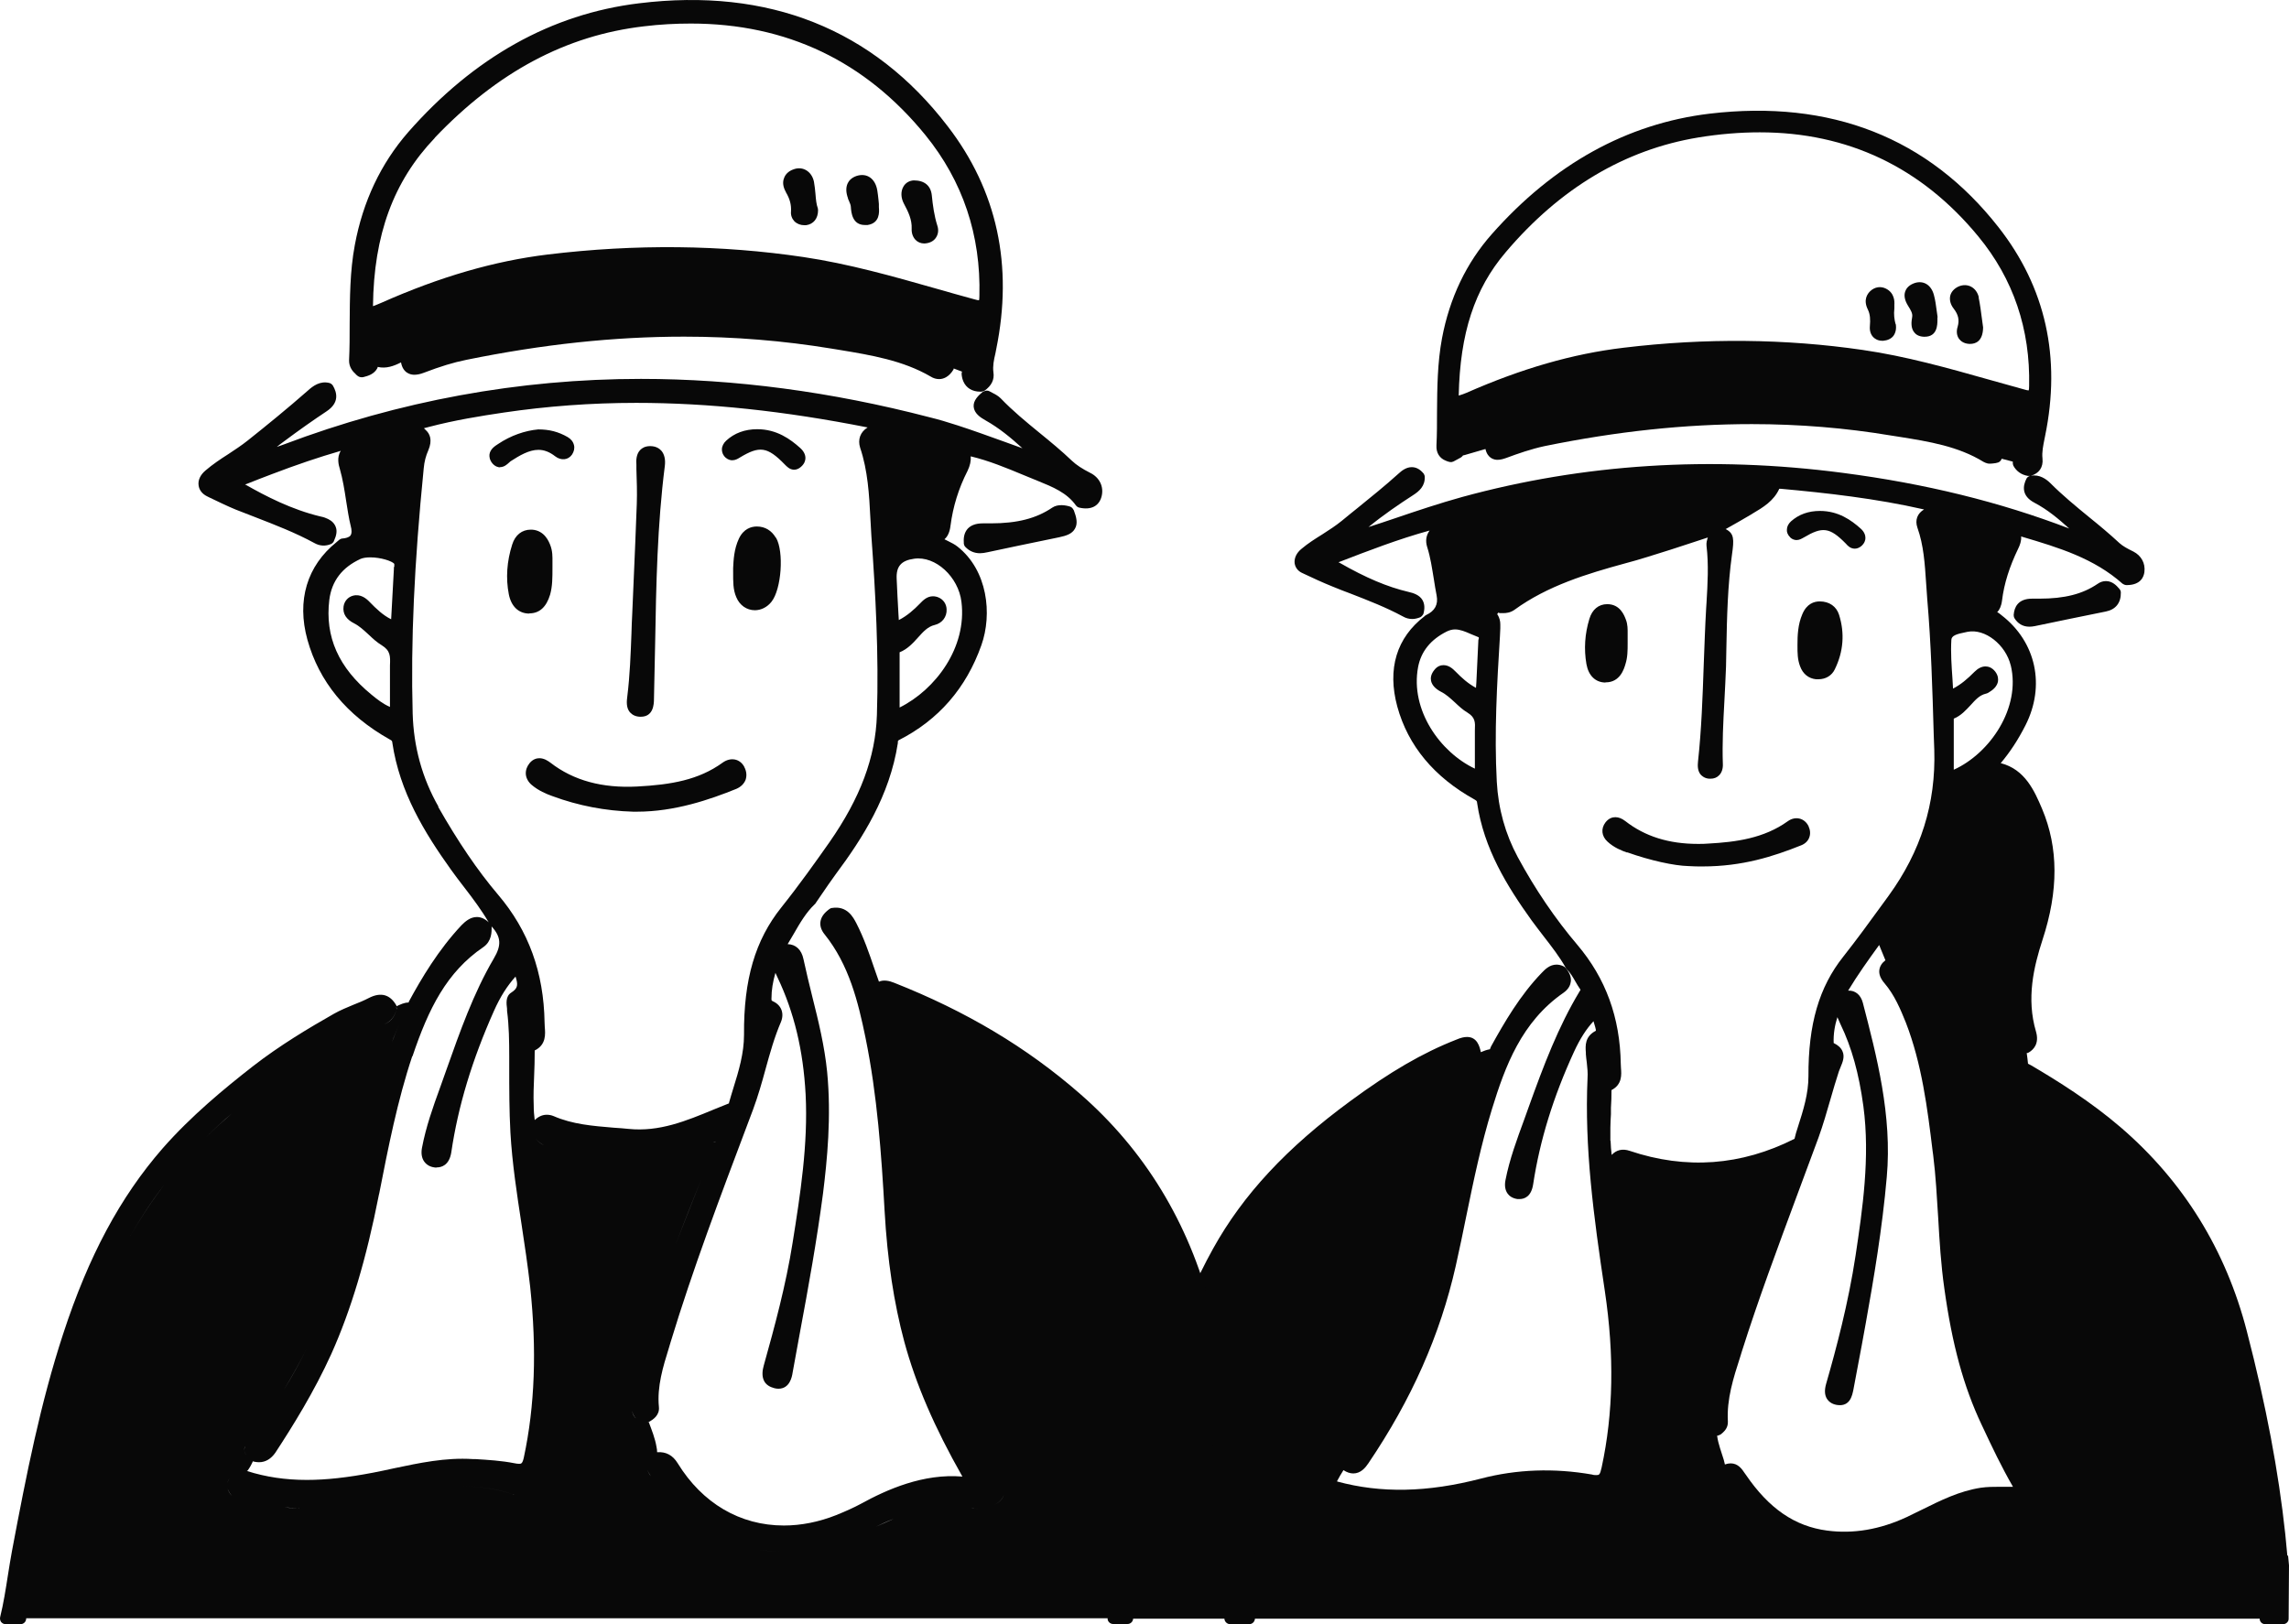
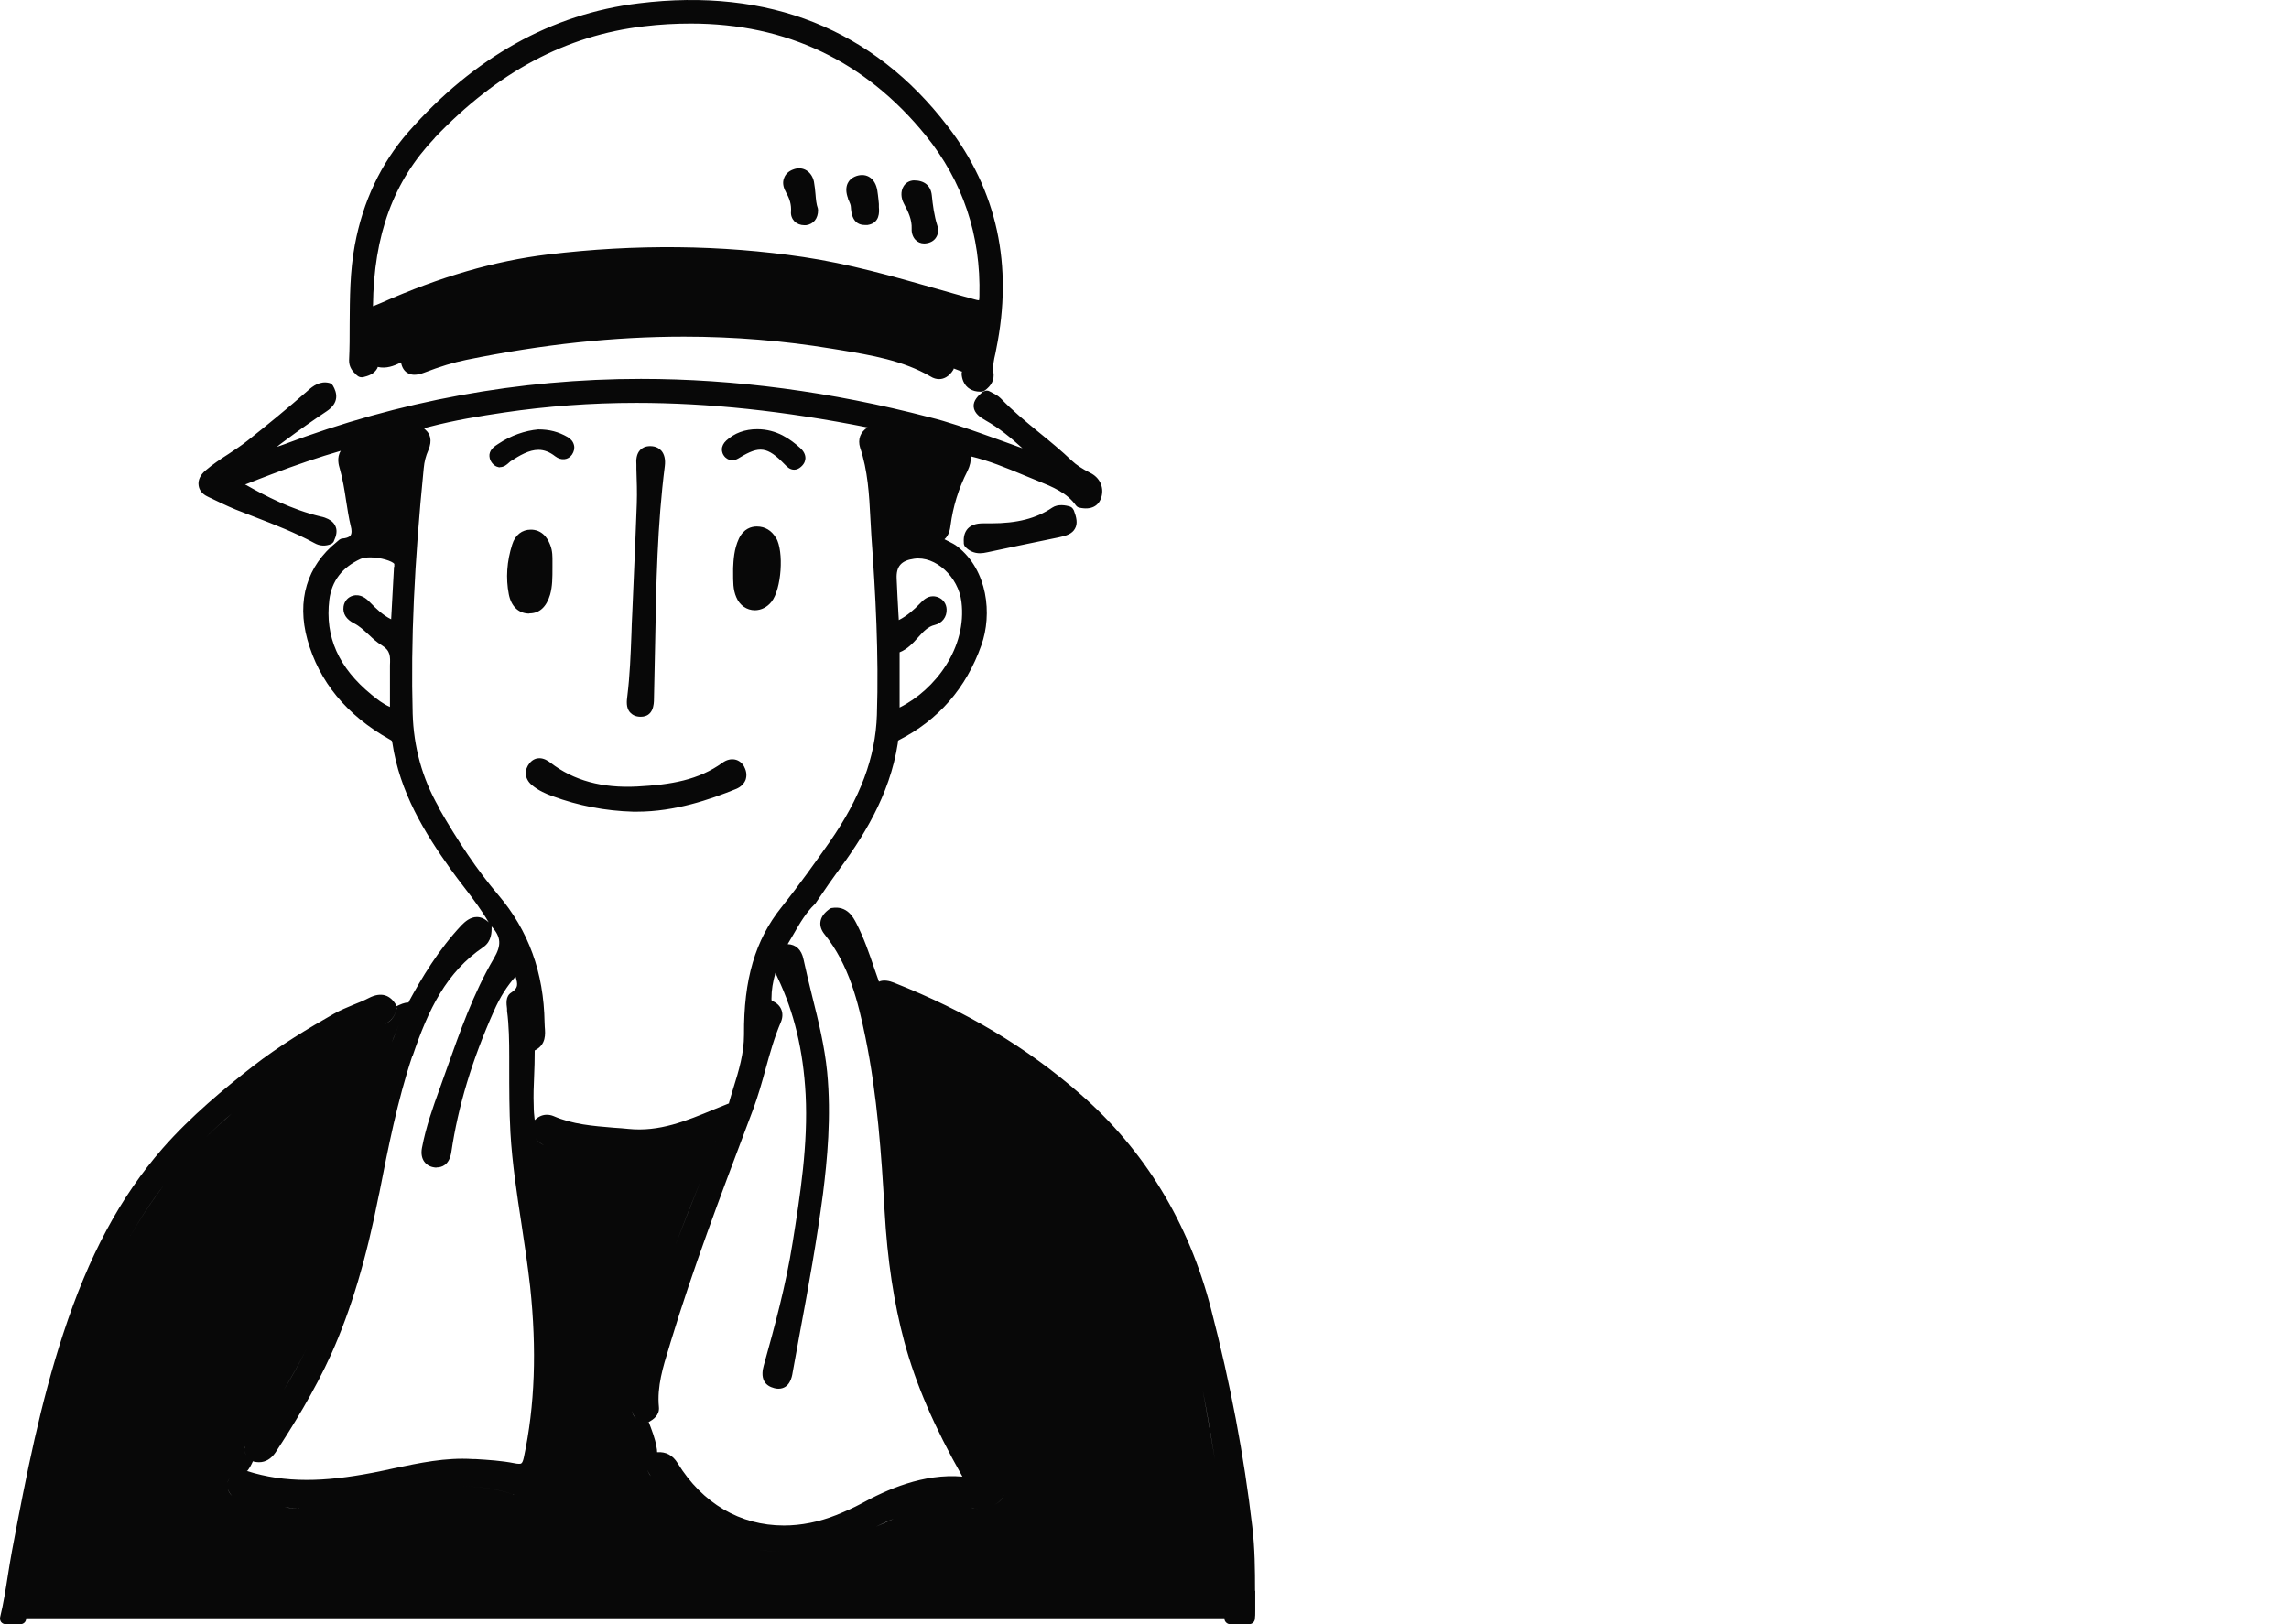
<svg xmlns="http://www.w3.org/2000/svg" width="124" height="88" viewBox="0 0 124 88" fill="none">
-   <path d="M123.91 84.288C123.869 83.901 123.839 83.514 123.799 83.127C123.437 79.753 122.763 76.161 121.717 72.132C120.581 67.726 118.278 64.004 114.89 61.087C113.251 59.677 111.451 58.556 110.033 57.722L109.862 57.633C109.842 57.444 109.822 57.246 109.792 57.057C109.832 57.057 109.872 57.047 109.912 57.018C110.144 56.879 110.486 56.561 110.295 55.896C109.762 54.1 110.174 52.373 110.646 50.925C111.521 48.255 111.511 45.933 110.626 43.829C110.214 42.856 109.701 41.685 108.384 41.348C108.877 40.762 109.319 40.097 109.721 39.304C110.817 37.15 110.295 34.778 108.434 33.339C108.374 33.29 108.314 33.24 108.253 33.2C108.233 33.191 108.213 33.181 108.193 33.171C108.314 33.042 108.414 32.853 108.454 32.536C108.565 31.623 108.857 30.7 109.339 29.707C109.42 29.539 109.51 29.31 109.49 29.062L109.54 29.082C111.551 29.677 113.442 30.253 114.99 31.633C114.99 31.633 114.99 31.633 115 31.633C115.051 31.672 115.131 31.702 115.202 31.702C115.966 31.702 116.137 31.255 116.167 30.987C116.227 30.521 115.996 30.104 115.574 29.886L115.513 29.856C115.252 29.727 115.01 29.598 114.819 29.429C114.287 28.933 113.713 28.457 113.16 28.01C112.446 27.425 111.722 26.829 111.069 26.174C110.858 25.966 110.486 25.688 110.013 25.777C110.455 25.658 110.697 25.321 110.646 24.845C110.606 24.487 110.687 24.14 110.757 23.773L110.787 23.624C111.662 19.367 110.817 15.566 108.263 12.311C104.462 7.458 99.173 5.384 92.617 6.158C88.142 6.694 84.171 8.887 80.812 12.688C79.434 14.246 78.53 16.141 78.117 18.325C77.866 19.664 77.856 21.034 77.846 22.344C77.846 22.939 77.846 23.545 77.816 24.14C77.796 24.537 77.987 24.835 78.329 24.964C78.399 24.993 78.469 25.023 78.55 25.033C78.62 25.043 78.68 25.033 78.741 25.003L79.143 24.785C79.143 24.785 79.223 24.726 79.254 24.676C79.314 24.666 79.384 24.646 79.445 24.626C79.787 24.527 80.128 24.428 80.47 24.328C80.591 24.855 80.963 24.914 81.124 24.914C81.285 24.914 81.456 24.864 81.617 24.805C82.23 24.577 82.944 24.328 83.678 24.17C87.62 23.366 91.29 22.979 94.9 22.979C97.454 22.979 99.988 23.187 102.421 23.594L102.934 23.674C104.483 23.922 106.081 24.18 107.449 25.023C107.519 25.063 107.6 25.093 107.68 25.113C107.73 25.122 107.781 25.122 107.821 25.122C107.911 25.122 108.002 25.103 108.102 25.093L108.183 25.073C108.273 25.063 108.354 25.003 108.404 24.924C108.414 24.904 108.424 24.874 108.434 24.855C108.635 24.904 108.836 24.954 109.038 25.013C109.038 25.043 109.038 25.073 109.038 25.113C109.038 25.152 109.058 25.192 109.068 25.232C109.229 25.529 109.5 25.728 109.862 25.787C109.882 25.787 109.892 25.787 109.912 25.787C109.933 25.787 109.943 25.787 109.963 25.787C109.892 25.807 109.822 25.857 109.782 25.926C109.581 26.313 109.49 26.869 110.224 27.246C110.918 27.613 111.501 28.1 112.094 28.636C108.334 27.197 104.312 26.204 99.817 25.619C92.677 24.686 85.769 25.132 79.203 26.929C77.987 27.266 76.77 27.673 75.603 28.07C75.111 28.238 74.628 28.397 74.135 28.556C74.95 27.891 75.794 27.316 76.549 26.829C76.891 26.611 77.202 26.333 77.182 25.827C77.182 25.777 77.162 25.728 77.132 25.678C77.132 25.668 77.122 25.658 77.112 25.648C76.921 25.42 76.71 25.311 76.478 25.311C76.187 25.311 75.945 25.49 75.754 25.668C75.04 26.313 74.276 26.929 73.542 27.524C73.251 27.752 72.969 27.99 72.687 28.219C72.356 28.487 72.004 28.715 71.632 28.953C71.249 29.191 70.857 29.439 70.505 29.737C70.234 29.955 70.103 30.243 70.133 30.511C70.163 30.739 70.304 30.938 70.546 31.047C71.129 31.325 71.652 31.563 72.165 31.771C72.496 31.91 72.838 32.039 73.18 32.168C74.125 32.536 75.101 32.913 75.996 33.399C76.166 33.498 76.338 33.538 76.508 33.538C76.659 33.538 76.8 33.498 76.951 33.439C77.001 33.409 77.041 33.369 77.072 33.32C77.092 33.3 77.102 33.28 77.112 33.25C77.192 32.952 77.172 32.714 77.061 32.516C76.901 32.238 76.569 32.129 76.297 32.069C75.161 31.801 74.005 31.315 72.567 30.491L72.506 30.462C72.506 30.462 72.547 30.452 72.567 30.442C74.135 29.836 75.754 29.211 77.444 28.745C77.252 29.013 77.212 29.31 77.313 29.638C77.494 30.203 77.574 30.779 77.675 31.384C77.725 31.682 77.765 31.98 77.826 32.268C77.919 32.751 77.732 33.101 77.263 33.32C77.263 33.32 77.222 33.339 77.212 33.349C77.202 33.349 77.192 33.369 77.182 33.379C75.654 34.55 75.141 36.237 75.694 38.282C76.277 40.405 77.685 42.102 79.887 43.323C79.998 43.392 80.008 43.402 80.018 43.501C80.38 45.992 81.657 48.037 82.974 49.873C83.185 50.16 83.406 50.448 83.628 50.736C84.05 51.282 84.492 51.847 84.824 52.443C84.824 52.443 84.824 52.453 84.834 52.463C84.844 52.483 84.854 52.492 84.874 52.512C85.066 52.701 85.206 52.939 85.347 53.187C85.428 53.336 85.518 53.475 85.619 53.624C85.619 53.624 85.619 53.644 85.588 53.683C84.412 55.628 83.628 57.712 82.793 60.035L82.562 60.68C82.18 61.722 81.777 62.803 81.556 63.935C81.496 64.232 81.536 64.49 81.677 64.679C81.757 64.788 81.918 64.927 82.21 64.967C82.24 64.967 82.27 64.967 82.31 64.967C82.592 64.967 82.954 64.828 83.055 64.163C83.416 61.791 84.141 59.439 85.267 56.988C85.588 56.293 85.92 55.767 86.323 55.331C86.393 55.559 86.463 55.787 86.453 55.847C85.85 56.154 85.88 56.66 85.91 57.038V57.117C85.92 57.266 85.94 57.425 85.96 57.574C85.991 57.861 86.021 58.139 86.001 58.407C85.83 62.168 86.323 65.86 86.936 69.939C87.459 73.442 87.398 76.568 86.765 79.505C86.674 79.922 86.624 79.922 86.473 79.922C86.403 79.922 86.332 79.922 86.242 79.892C84.191 79.535 82.17 79.604 80.229 80.111C77.323 80.865 74.809 80.914 72.436 80.269C72.436 80.269 72.436 80.249 72.436 80.24C72.537 80.041 72.657 79.853 72.778 79.654C72.959 79.773 73.14 79.833 73.311 79.833C73.713 79.833 73.964 79.525 74.125 79.287C76.468 75.823 78.017 72.33 78.861 68.589C79.062 67.686 79.254 66.783 79.434 65.88C79.827 63.964 80.239 61.99 80.822 60.094C81.536 57.772 82.421 55.37 84.694 53.792C84.995 53.584 85.076 53.346 85.096 53.177C85.116 53.008 85.076 52.751 84.824 52.463C84.814 52.453 84.804 52.433 84.794 52.423C84.764 52.393 84.734 52.373 84.694 52.353C84.573 52.294 84.442 52.264 84.322 52.264C83.949 52.264 83.698 52.522 83.517 52.711C82.341 53.931 81.496 55.39 80.772 56.7C80.752 56.75 80.732 56.799 80.712 56.849C80.541 56.879 80.38 56.938 80.219 57.008C80.159 56.7 80.018 56.184 79.475 56.184C79.314 56.184 79.133 56.224 78.882 56.333C77.061 57.047 75.292 58.08 73.15 59.657C69.701 62.188 67.338 64.729 65.719 67.646C63.809 71.08 62.763 74.722 61.989 77.838C61.536 79.664 61.184 81.54 60.852 83.356C60.591 84.765 60.329 86.224 60.008 87.633C59.987 87.722 60.008 87.811 60.068 87.881C60.128 87.95 60.209 87.99 60.299 87.99H61.084C61.244 87.99 61.375 87.861 61.385 87.702H122.411C122.411 87.871 122.542 88 122.713 88H123.678C123.839 88 123.98 87.871 123.98 87.712L124 84.814L123.95 84.288H123.91ZM109.892 21.153C109.842 21.153 109.762 21.133 109.661 21.103C109.017 20.925 108.374 20.746 107.74 20.567C105.528 19.942 103.236 19.297 100.903 18.96C96.74 18.354 92.396 18.305 87.951 18.841C85.196 19.168 82.421 19.972 79.445 21.282C79.314 21.341 79.163 21.391 79.022 21.431C79.093 18.057 79.877 15.655 81.556 13.68C84.502 10.197 88.022 8.103 92.004 7.448C93.15 7.26 94.266 7.17 95.332 7.17C100.098 7.17 104.09 9.066 107.167 12.807C109.068 15.109 109.993 17.848 109.922 20.915C109.922 21.034 109.912 21.103 109.902 21.143L109.892 21.153ZM108.927 36.049C109.48 38.341 107.811 40.812 105.84 41.705V41.675C105.84 40.752 105.84 39.84 105.84 38.937C106.232 38.778 106.504 38.47 106.755 38.202C107.016 37.914 107.238 37.666 107.57 37.587C107.67 37.567 107.74 37.517 107.811 37.468C108.052 37.319 108.193 37.13 108.233 36.932C108.253 36.803 108.253 36.614 108.092 36.396C107.911 36.158 107.7 36.108 107.559 36.108C107.358 36.108 107.157 36.207 106.966 36.396C106.584 36.783 106.222 37.091 105.8 37.309C105.79 37.13 105.78 36.962 105.77 36.793C105.719 36.059 105.669 35.364 105.709 34.669C105.719 34.441 105.981 34.352 106.494 34.252L106.584 34.233C107.529 34.044 108.655 34.927 108.927 36.059V36.049ZM80.088 34.649C80.048 35.413 80.018 36.178 79.978 36.971L79.957 37.269C79.515 37.031 79.173 36.714 78.861 36.396C78.68 36.207 78.469 36.039 78.198 36.039C78.067 36.039 77.866 36.078 77.695 36.307C77.504 36.545 77.494 36.753 77.524 36.892C77.574 37.12 77.755 37.319 78.057 37.478C78.338 37.617 78.57 37.835 78.821 38.063C79.032 38.262 79.243 38.46 79.495 38.609C79.927 38.877 79.917 39.135 79.897 39.572C79.897 39.671 79.897 39.76 79.897 39.859C79.897 40.375 79.897 40.882 79.897 41.398V41.646C78.007 40.752 76.388 38.46 76.82 36.148C76.981 35.294 77.504 34.649 78.379 34.213C78.53 34.143 78.67 34.103 78.821 34.103C79.103 34.103 79.384 34.223 79.676 34.352C79.817 34.411 79.957 34.471 80.108 34.53C80.108 34.56 80.108 34.59 80.108 34.63L80.088 34.649ZM87.237 61.811C87.228 61.335 87.237 60.838 87.268 60.362V60.025C87.288 59.717 87.298 59.409 87.298 59.112C87.298 59.092 87.298 59.082 87.298 59.062C87.881 58.764 87.841 58.228 87.811 57.861C87.811 57.792 87.801 57.712 87.801 57.643C87.76 55.122 86.986 53.008 85.448 51.192C84.251 49.783 83.165 48.185 82.22 46.439C81.546 45.188 81.164 43.819 81.084 42.35C80.943 39.73 81.094 37.051 81.255 34.471L81.275 34.044C81.275 33.974 81.275 33.895 81.275 33.826C81.275 33.637 81.224 33.478 81.144 33.33C81.134 33.31 81.114 33.3 81.104 33.28C81.124 33.25 81.144 33.22 81.164 33.191C81.194 33.2 81.224 33.22 81.255 33.22C81.315 33.22 81.375 33.22 81.436 33.22C81.586 33.22 81.818 33.2 82.039 33.042C83.839 31.732 85.981 31.087 88.012 30.531C88.424 30.422 88.836 30.303 89.249 30.174C90.093 29.916 90.928 29.648 91.762 29.37C92.014 29.291 92.265 29.201 92.517 29.122C92.476 29.251 92.426 29.4 92.446 29.578C92.567 30.59 92.507 31.633 92.446 32.645L92.426 32.962C92.366 33.974 92.336 34.987 92.295 36.009C92.235 37.736 92.175 39.522 91.984 41.269C91.964 41.467 91.954 41.755 92.124 41.963C92.205 42.053 92.346 42.172 92.587 42.191C92.587 42.191 92.657 42.191 92.667 42.191C92.848 42.191 93.009 42.132 93.13 42.003C93.271 41.864 93.341 41.646 93.331 41.407C93.291 40.286 93.351 39.135 93.412 38.023C93.442 37.388 93.482 36.753 93.502 36.118L93.522 35.076C93.552 33.429 93.593 31.722 93.824 30.055C93.945 29.211 93.945 28.903 93.482 28.665L93.522 28.645C93.975 28.387 94.427 28.139 94.87 27.871L94.93 27.832C95.503 27.494 96.086 27.147 96.388 26.482C96.408 26.482 96.428 26.482 96.458 26.482C98.962 26.71 101.627 27.008 104.231 27.603C103.869 27.812 103.728 28.179 103.869 28.586C104.211 29.549 104.271 30.541 104.342 31.593C104.362 31.881 104.382 32.168 104.402 32.446C104.613 34.888 104.684 37.388 104.754 39.8L104.784 40.623C104.875 43.541 104.06 46.121 102.311 48.533L101.928 49.059C101.265 49.972 100.571 50.925 99.857 51.828C98.54 53.485 97.957 55.489 97.967 58.318C97.967 59.251 97.695 60.134 97.394 61.067C97.323 61.275 97.263 61.483 97.213 61.702C94.327 63.161 91.33 63.379 88.293 62.357C87.891 62.218 87.559 62.307 87.308 62.575C87.278 62.337 87.258 62.079 87.248 61.801L87.237 61.811ZM93.19 77.739C93.361 77.6 93.623 77.401 93.603 77.014C93.532 75.814 93.904 74.652 94.266 73.531L94.357 73.233C95.252 70.405 96.308 67.577 97.323 64.838C97.715 63.776 98.117 62.704 98.51 61.642C98.761 60.948 98.962 60.243 99.163 59.548C99.304 59.052 99.455 58.546 99.616 58.05C99.646 57.97 99.676 57.891 99.706 57.822C99.817 57.554 99.948 57.256 99.807 56.948C99.726 56.77 99.576 56.631 99.334 56.512C99.314 56.025 99.394 55.559 99.535 55.112C99.596 55.251 99.646 55.37 99.706 55.499C100.31 56.75 100.702 58.159 100.943 59.935C101.315 62.704 100.893 65.532 100.521 68.023C100.129 70.613 99.465 73.104 98.922 74.99C98.831 75.317 98.841 75.585 98.972 75.794C99.053 75.913 99.203 76.072 99.505 76.121C100.239 76.24 100.34 75.575 100.4 75.307L100.631 74.077C100.782 73.283 100.933 72.479 101.074 71.685C101.496 69.333 101.969 66.555 102.21 63.776C102.512 60.441 101.657 57.196 100.913 54.328C100.802 53.902 100.501 53.654 100.118 53.673C100.631 52.82 101.215 52.006 101.798 51.202L102.14 52.036C102.14 52.036 102.15 52.026 102.16 52.016C101.949 52.165 101.838 52.344 101.808 52.552C101.778 52.78 101.868 53.018 102.089 53.276C102.632 53.912 102.954 54.686 103.246 55.41C104.11 57.643 104.412 60.044 104.694 62.367L104.724 62.585C104.865 63.706 104.925 64.858 104.995 65.969C105.066 67.229 105.146 68.529 105.327 69.8C105.749 72.846 106.373 75.129 107.348 77.193L107.419 77.342C107.911 78.394 108.424 79.475 109.048 80.557H108.273C107.992 80.557 107.66 80.557 107.308 80.607C106.142 80.785 105.116 81.301 104.131 81.788C103.849 81.927 103.557 82.066 103.276 82.204C101.838 82.869 100.4 83.118 98.982 82.929C97.233 82.701 95.825 81.738 94.568 79.892L94.518 79.823C94.367 79.594 94.156 79.287 93.753 79.287C93.653 79.287 93.552 79.307 93.442 79.346C93.422 79.267 93.401 79.178 93.381 79.098C93.251 78.662 93.08 78.245 93.019 77.788C93.08 77.788 93.14 77.759 93.18 77.729L93.19 77.739ZM114.789 31.881C114.789 31.881 114.819 31.92 114.829 31.93C114.87 31.98 114.89 32.039 114.89 32.109C114.9 32.655 114.618 33.022 114.085 33.131C112.798 33.389 111.511 33.657 110.224 33.925C110.124 33.945 110.023 33.955 109.933 33.955C109.581 33.955 109.299 33.786 109.118 33.478C109.098 33.439 109.088 33.389 109.088 33.339C109.088 33.33 109.078 33.32 109.088 33.3C109.118 32.903 109.319 32.436 110.083 32.436C110.244 32.436 110.365 32.436 110.476 32.436C111.843 32.436 112.818 32.188 113.633 31.633C113.774 31.533 113.925 31.484 114.085 31.484C114.437 31.484 114.669 31.742 114.779 31.871L114.789 31.881ZM88.142 46.191C87.851 46.092 87.429 45.923 87.087 45.605C86.755 45.308 86.715 44.891 86.976 44.553C87.157 44.325 87.358 44.276 87.509 44.276C87.68 44.276 87.861 44.345 88.042 44.484C89.108 45.318 90.405 45.724 91.984 45.724C92.175 45.724 92.366 45.724 92.557 45.705C94.025 45.625 95.553 45.427 96.85 44.494C97.253 44.206 97.745 44.315 97.967 44.752C98.067 44.97 98.087 45.188 98.007 45.387C97.936 45.575 97.776 45.724 97.564 45.804C96.076 46.399 94.397 46.945 92.235 46.945C91.984 46.945 91.732 46.945 91.461 46.925C90.686 46.905 89.409 46.627 88.153 46.181L88.142 46.191ZM99.626 33.31C99.938 34.302 99.867 35.304 99.394 36.267C99.234 36.604 98.902 36.803 98.51 36.803C98.469 36.803 98.429 36.803 98.379 36.803C97.977 36.763 97.665 36.515 97.514 36.098C97.373 35.731 97.373 35.364 97.373 35.007V34.927C97.373 34.441 97.394 33.836 97.635 33.28C97.876 32.704 98.278 32.585 98.58 32.585C99.103 32.585 99.485 32.863 99.626 33.31ZM86.966 36.981C86.423 36.971 86.051 36.604 85.94 35.979C85.8 35.175 85.85 34.352 86.101 33.528C86.252 33.022 86.604 32.734 87.067 32.734C87.77 32.734 87.992 33.349 88.072 33.558C88.183 33.836 88.173 34.103 88.173 34.332C88.173 34.441 88.173 34.54 88.173 34.63V34.848C88.173 35.245 88.173 35.612 88.052 35.989C87.982 36.227 87.77 36.971 86.986 36.971H86.956L86.966 36.981ZM96.971 29.102C96.82 28.953 96.79 28.804 96.8 28.695C96.8 28.536 96.881 28.378 97.021 28.248C97.444 27.871 97.967 27.683 98.59 27.683C99.596 27.683 100.289 28.189 100.782 28.626C101.013 28.824 101.054 29.023 101.054 29.151C101.054 29.261 101.013 29.429 100.832 29.588C100.722 29.677 100.601 29.727 100.48 29.727C100.249 29.727 100.098 29.578 99.998 29.459C99.113 28.556 98.721 28.526 97.715 29.122C97.605 29.181 97.484 29.261 97.323 29.261C97.233 29.261 97.092 29.231 96.971 29.112V29.102ZM107.187 16.112C107.268 16.509 107.318 16.915 107.368 17.293C107.389 17.441 107.409 17.59 107.429 17.739C107.419 18.523 106.986 18.632 106.735 18.632H106.665C106.363 18.612 106.202 18.463 106.122 18.354C106.001 18.186 105.971 17.948 106.051 17.699C106.152 17.342 106.091 17.054 105.84 16.727C105.659 16.499 105.599 16.25 105.649 16.022C105.699 15.814 105.86 15.635 106.091 15.526C106.584 15.308 107.077 15.576 107.197 16.112H107.187ZM104.955 17.193V17.312C104.955 17.59 104.955 18.245 104.261 18.245H104.221C103.94 18.235 103.779 18.116 103.698 18.007C103.507 17.769 103.537 17.451 103.588 17.163C103.618 16.985 103.507 16.796 103.376 16.588L103.346 16.538C103.185 16.27 103.135 16.022 103.205 15.804C103.246 15.675 103.356 15.486 103.638 15.367C104.151 15.149 104.613 15.407 104.764 15.983C104.844 16.27 104.875 16.558 104.915 16.836C104.935 16.955 104.945 17.074 104.965 17.193H104.955ZM102.693 17.541C102.743 17.799 102.693 18.027 102.572 18.196C102.451 18.354 102.25 18.444 102.019 18.463H101.969C101.717 18.463 101.566 18.354 101.476 18.265C101.335 18.116 101.275 17.908 101.295 17.67C101.325 17.322 101.315 17.035 101.184 16.767C100.923 16.241 101.164 15.913 101.325 15.764C101.566 15.546 101.878 15.496 102.16 15.635C102.642 15.873 102.632 16.35 102.622 16.509V16.697C102.582 17.064 102.622 17.293 102.683 17.55L102.693 17.541Z" fill="#080808" />
  <path d="M67.989 86.19C67.989 85.05 67.979 83.879 67.84 82.718C67.39 78.863 66.663 74.998 65.604 70.919C64.395 66.234 61.999 62.304 58.501 59.259C55.634 56.756 52.339 54.786 48.424 53.242C48.189 53.146 47.868 53.072 47.611 53.189C47.611 53.189 47.611 53.189 47.611 53.178L47.365 52.475C47.087 51.656 46.798 50.814 46.392 50.026C46.231 49.718 45.9 49.057 45.065 49.196C45.022 49.196 44.969 49.228 44.937 49.249C44.905 49.27 44.873 49.302 44.84 49.324C44.605 49.515 44.477 49.718 44.445 49.941C44.413 50.165 44.487 50.399 44.669 50.623C45.996 52.273 46.488 54.286 46.884 56.213C47.525 59.344 47.75 62.571 47.921 65.616C48.071 68.278 48.424 70.6 48.991 72.708C49.611 74.987 50.606 77.309 52.136 80.003C50.018 79.822 48.039 80.706 46.627 81.483C46.252 81.685 45.825 81.877 45.3 82.09C44.359 82.463 43.396 82.654 42.466 82.654C40.091 82.654 38.048 81.451 36.711 79.279C36.443 78.842 36.079 78.65 35.598 78.682C35.598 78.682 35.577 78.682 35.566 78.682C35.566 78.682 35.587 78.682 35.598 78.682C35.598 78.586 35.587 78.501 35.566 78.405C35.491 77.937 35.309 77.49 35.138 77.032C35.106 77.042 35.063 77.064 35.031 77.064C35.031 77.064 35.106 77.042 35.138 77.032C35.159 77.032 35.181 77.032 35.191 77.021C35.352 76.925 35.748 76.691 35.694 76.222C35.587 75.126 35.919 74.05 36.24 73.017L36.325 72.73C37.534 68.747 39.032 64.796 40.476 60.963L40.797 60.111C41.064 59.387 41.278 58.641 41.471 57.928C41.706 57.076 41.952 56.192 42.305 55.372C42.498 54.904 42.327 54.456 41.877 54.254C41.792 54.211 41.792 54.211 41.792 54.105C41.792 53.636 41.867 53.2 42.006 52.71C42.048 52.795 42.081 52.88 42.123 52.965C43.022 54.85 43.514 56.916 43.642 59.291C43.781 61.996 43.353 64.722 42.936 67.341C42.573 69.631 41.963 71.878 41.374 73.986C41.31 74.22 41.246 74.561 41.407 74.849C41.514 75.03 41.695 75.147 41.941 75.211C42.016 75.232 42.091 75.243 42.166 75.243C42.786 75.243 42.904 74.593 42.936 74.38C43.065 73.656 43.204 72.932 43.332 72.208C43.792 69.748 44.252 67.192 44.584 64.668C44.808 62.869 45.044 60.505 44.808 58.077C44.669 56.682 44.338 55.329 44.006 54.009C43.835 53.327 43.674 52.646 43.525 51.964C43.418 51.453 43.108 51.166 42.669 51.155C42.776 50.974 42.883 50.793 42.99 50.612C43.332 50.016 43.664 49.441 44.145 48.983C44.166 48.972 44.177 48.951 44.188 48.929L44.231 48.866L44.53 48.429C44.776 48.067 45.033 47.694 45.29 47.343C46.702 45.447 48.199 43.126 48.638 40.261V40.197C48.638 40.166 48.638 40.133 48.691 40.102C50.831 39.015 52.339 37.29 53.163 34.958C53.762 33.276 53.505 30.901 51.868 29.613C51.719 29.495 51.548 29.41 51.398 29.336C51.355 29.314 51.312 29.293 51.27 29.272C51.237 29.25 51.195 29.24 51.163 29.218C51.419 29.006 51.473 28.633 51.494 28.462C51.623 27.472 51.922 26.471 52.414 25.513C52.553 25.225 52.607 24.959 52.585 24.725C53.569 24.959 54.521 25.353 55.441 25.736L56.222 26.056C57.035 26.386 57.795 26.695 58.287 27.387C58.287 27.387 58.287 27.387 58.298 27.398C58.34 27.451 58.405 27.493 58.469 27.504C59.121 27.653 59.549 27.408 59.678 26.886C59.806 26.365 59.56 25.864 59.057 25.619C58.618 25.396 58.308 25.193 58.062 24.959C57.506 24.427 56.896 23.926 56.308 23.447C55.591 22.861 54.853 22.254 54.211 21.583C54.072 21.445 53.912 21.36 53.762 21.285C53.709 21.253 53.655 21.232 53.602 21.2C53.516 21.147 53.398 21.157 53.313 21.2C53.291 21.2 53.27 21.2 53.248 21.221C53.002 21.424 52.714 21.7 52.746 22.041C52.778 22.393 53.099 22.616 53.388 22.776C54.126 23.191 54.757 23.713 55.388 24.288C55.067 24.171 54.757 24.064 54.447 23.947C53.612 23.649 52.746 23.33 51.89 23.053C51.334 22.872 50.831 22.723 50.349 22.606C45.033 21.221 39.781 20.529 34.721 20.529C28.121 20.529 21.617 21.722 15.391 24.075C15.262 24.118 15.134 24.171 14.995 24.213C15.123 24.118 15.241 24.011 15.37 23.926C16.225 23.287 16.985 22.755 17.691 22.286C18.397 21.818 18.258 21.274 18.033 20.891C17.99 20.827 17.926 20.774 17.851 20.753C17.338 20.614 16.931 20.934 16.696 21.147C15.583 22.126 14.417 23.074 13.412 23.873C13.08 24.139 12.716 24.373 12.364 24.608C11.946 24.874 11.518 25.161 11.133 25.491C10.855 25.726 10.716 26.013 10.759 26.301C10.791 26.556 10.962 26.769 11.23 26.897L11.315 26.94C11.786 27.163 12.278 27.408 12.77 27.61C13.123 27.749 13.487 27.887 13.84 28.026C14.909 28.441 16.011 28.867 17.027 29.421C17.327 29.591 17.637 29.602 17.937 29.474C18.001 29.442 18.055 29.389 18.087 29.325C18.087 29.314 18.087 29.304 18.097 29.293C18.226 29.016 18.268 28.771 18.194 28.569C18.129 28.377 17.99 28.228 17.776 28.122C17.669 28.068 17.53 28.015 17.359 27.983C15.797 27.61 14.385 26.876 13.337 26.279L13.273 26.247C13.273 26.247 13.316 26.237 13.348 26.226C13.808 26.045 14.257 25.864 14.717 25.694C16.054 25.183 17.284 24.767 18.461 24.427C18.226 24.789 18.354 25.225 18.407 25.396C18.568 25.96 18.664 26.556 18.75 27.131C18.825 27.589 18.889 28.058 19.006 28.526C19.049 28.686 19.071 28.899 18.985 29.016C18.9 29.123 18.707 29.165 18.557 29.176C18.493 29.176 18.44 29.208 18.386 29.24C18.333 29.282 18.29 29.325 18.236 29.368C16.632 30.656 16.065 32.53 16.653 34.66C17.284 36.928 18.771 38.749 21.103 40.059C21.242 40.133 21.242 40.144 21.253 40.24C21.649 42.923 23.007 45.128 24.43 47.119C24.665 47.449 24.911 47.769 25.157 48.088C25.617 48.684 26.088 49.313 26.473 49.973C26.27 49.781 26.056 49.685 25.831 49.685C25.468 49.685 25.19 49.941 25.008 50.122C23.745 51.464 22.826 53.019 22.151 54.264C22.151 54.286 22.141 54.297 22.13 54.318C21.895 54.318 21.692 54.424 21.478 54.52C21.478 54.509 21.478 54.499 21.478 54.488C21.146 53.892 20.643 53.732 19.98 54.073C19.713 54.211 19.434 54.328 19.156 54.435C18.803 54.584 18.429 54.733 18.076 54.935C16.728 55.702 15.155 56.639 13.69 57.779C12.15 58.982 10.363 60.452 8.801 62.23C6.512 64.86 4.801 68.044 3.421 72.272C2.19 76.031 1.442 79.822 0.65 84.028C0.564 84.475 0.5 84.922 0.425 85.37C0.308 86.115 0.19 86.882 0.008 87.617C-0.013 87.713 0.008 87.808 0.062 87.883C0.126 87.957 0.211 88 0.308 88H1.11C1.196 88 1.27 87.968 1.335 87.904C1.388 87.851 1.42 87.766 1.42 87.68C1.42 87.361 1.452 87.042 1.495 86.722C1.452 87.042 1.42 87.35 1.42 87.68H2.65H66.331C66.331 87.68 66.331 87.713 66.331 87.734C66.353 87.883 66.492 88 66.641 88H67.668C67.829 88 67.957 87.883 67.979 87.734C68 87.595 68 87.436 68 87.287C68 86.924 68 86.562 68 86.2L67.989 86.19ZM48.253 55.031C48.253 55.031 48.157 54.999 48.103 54.989C48.146 54.999 48.199 55.021 48.253 55.031ZM48.007 54.957C48.36 56.458 48.584 57.97 48.756 59.483C48.584 57.97 48.36 56.447 48.007 54.957ZM51.633 81.568C51.633 81.568 51.548 81.568 51.494 81.568C51.494 81.568 51.58 81.568 51.633 81.568ZM35.438 78.725C35.32 78.799 35.234 78.885 35.17 78.97C35.234 78.885 35.331 78.799 35.438 78.725ZM38.743 61.985C38.497 62.613 38.251 63.231 38.005 63.859C37.523 65.062 37.053 66.266 36.582 67.469C35.63 69.95 35.042 72.57 34.486 75.094C35.052 72.57 35.63 69.95 36.582 67.469C37.042 66.266 37.523 65.062 38.005 63.859C38.251 63.231 38.497 62.613 38.743 61.985C38.764 61.942 38.775 61.9 38.797 61.846C38.743 61.868 38.679 61.878 38.625 61.889C38.679 61.868 38.743 61.857 38.797 61.846C38.775 61.889 38.764 61.942 38.743 61.985ZM52.083 32.605C52.393 35.075 50.681 37.365 48.734 38.334V38.11C48.734 37.184 48.734 36.289 48.734 35.395C48.734 35.373 48.734 35.352 48.734 35.342C49.162 35.171 49.462 34.841 49.729 34.543C50.018 34.223 50.264 33.947 50.638 33.861C51.034 33.766 51.302 33.425 51.28 33.01C51.27 32.722 51.098 32.477 50.842 32.37C50.745 32.328 50.638 32.307 50.542 32.307C50.221 32.307 50.007 32.52 49.825 32.711C49.526 33.02 49.151 33.361 48.691 33.595L48.67 33.254C48.638 32.605 48.595 31.987 48.574 31.359C48.542 30.688 48.82 30.369 49.515 30.273C50.681 30.102 51.922 31.263 52.083 32.605ZM21.338 30.72V30.826C21.296 31.604 21.253 32.37 21.21 33.18L21.189 33.553C20.739 33.329 20.387 32.988 20.023 32.615C19.841 32.424 19.531 32.168 19.124 32.275C18.846 32.349 18.654 32.573 18.611 32.86C18.557 33.254 18.761 33.563 19.188 33.776C19.477 33.925 19.713 34.149 19.969 34.383C20.183 34.586 20.408 34.798 20.675 34.958C21.157 35.256 21.146 35.554 21.125 36.055C21.125 36.161 21.125 36.257 21.125 36.364V38.302C20.75 38.142 20.429 37.887 20.13 37.642C18.343 36.183 17.595 34.5 17.84 32.498C17.969 31.476 18.536 30.741 19.531 30.283C19.648 30.23 19.841 30.198 20.055 30.198C20.633 30.198 21.242 30.401 21.36 30.55C21.36 30.581 21.36 30.667 21.36 30.72H21.338ZM23.756 43.712C22.868 42.157 22.408 40.464 22.355 38.664C22.248 34.756 22.44 30.539 22.954 25.374C22.986 25.012 23.072 24.693 23.2 24.405C23.446 23.83 23.275 23.5 23.082 23.319C23.029 23.266 22.997 23.234 22.965 23.202C23.029 23.181 23.125 23.159 23.168 23.149L23.253 23.127C24.633 22.765 26.013 22.542 27.308 22.35C29.618 22.009 32.025 21.828 34.464 21.828C38.379 21.828 42.487 22.265 47.001 23.159C46.605 23.404 46.456 23.809 46.595 24.256C47.012 25.491 47.087 26.812 47.151 28.09C47.172 28.409 47.183 28.729 47.205 29.048C47.429 32.136 47.611 35.448 47.504 38.739C47.429 41.039 46.605 43.232 44.937 45.628C44.188 46.693 43.289 47.96 42.327 49.164C40.914 50.931 40.283 53.061 40.305 56.064C40.305 57.065 40.027 58.002 39.716 58.993C39.642 59.248 39.556 59.504 39.492 59.749C39.492 59.759 39.492 59.77 39.492 59.781C39.224 59.887 38.968 59.994 38.7 60.1C37.16 60.739 35.716 61.335 34.047 61.165C33.79 61.133 33.523 61.122 33.255 61.101C32.111 61.005 31.02 60.92 29.993 60.473C29.864 60.419 29.736 60.398 29.618 60.398C29.319 60.398 29.105 60.558 28.966 60.686C28.934 60.43 28.912 60.175 28.912 59.877C28.891 59.365 28.912 58.833 28.934 58.322C28.955 57.874 28.966 57.417 28.966 56.969C28.966 56.948 28.966 56.937 28.966 56.916C29.597 56.607 29.543 56.022 29.511 55.638C29.511 55.564 29.501 55.478 29.501 55.404C29.458 52.688 28.634 50.42 26.987 48.482C25.874 47.172 24.815 45.607 23.735 43.712H23.756ZM29.479 62.059C29.276 61.964 29.115 61.825 28.998 61.655C29.009 62.272 29.083 62.879 29.18 63.497C29.094 62.89 29.019 62.272 28.998 61.655C29.115 61.825 29.276 61.953 29.479 62.059ZM29.062 80.769C28.976 80.823 28.88 80.865 28.794 80.908C28.891 80.876 28.976 80.823 29.062 80.769ZM22.344 57.236C23.211 54.658 24.195 52.667 26.184 51.315C26.644 50.995 26.634 50.484 26.634 50.239C26.634 50.218 26.634 50.207 26.623 50.186C27.147 50.761 27.179 51.208 26.751 51.932C25.639 53.828 24.911 55.915 24.195 57.928C24.066 58.279 23.949 58.63 23.82 58.982C23.467 59.951 23.072 61.059 22.858 62.198C22.804 62.496 22.847 62.752 22.986 62.943C23.114 63.114 23.296 63.22 23.532 63.252C23.574 63.252 23.628 63.273 23.66 63.252C23.906 63.252 24.345 63.146 24.451 62.411C24.815 59.951 25.564 57.449 26.762 54.765C27.094 54.02 27.468 53.423 27.928 52.912C28.067 53.349 28.067 53.54 27.703 53.775C27.372 53.977 27.436 54.392 27.468 54.658V54.765C27.575 55.585 27.586 56.416 27.586 57.257V57.789C27.586 58.961 27.586 60.175 27.65 61.357C27.746 63.029 28.003 64.7 28.249 66.308C28.42 67.427 28.591 68.577 28.72 69.716C29.083 73.134 28.976 76.169 28.377 78.97C28.302 79.311 28.228 79.311 28.121 79.311C28.046 79.311 27.96 79.3 27.864 79.279C27.158 79.14 26.441 79.098 25.746 79.055H25.617C24.131 78.959 22.708 79.268 21.338 79.555C20.964 79.641 20.59 79.715 20.215 79.79C18.825 80.056 17.68 80.184 16.621 80.184C15.455 80.184 14.396 80.024 13.39 79.705C13.38 79.705 13.358 79.705 13.348 79.694C13.358 79.694 13.38 79.694 13.39 79.705C13.519 79.545 13.615 79.364 13.701 79.172C13.722 79.172 13.733 79.193 13.754 79.193C13.851 79.215 13.947 79.225 14.032 79.225C14.385 79.225 14.685 79.044 14.92 78.704C15.84 77.298 17.017 75.413 17.948 73.358C19.017 70.972 19.841 68.225 20.526 64.732L20.547 64.647C21.028 62.187 21.531 59.632 22.333 57.225L22.344 57.236ZM16.621 73.038C16.257 73.805 15.829 74.572 15.359 75.328C15.819 74.572 16.257 73.805 16.621 73.038ZM13.658 79.162C13.54 79.076 13.444 78.991 13.369 78.895C13.433 78.991 13.53 79.076 13.658 79.162ZM13.348 78.853C13.294 78.767 13.251 78.693 13.241 78.597C13.23 78.512 13.241 78.437 13.273 78.352C13.251 78.437 13.23 78.522 13.241 78.597C13.251 78.682 13.294 78.767 13.348 78.853ZM20.643 58.322C20.825 57.704 21.018 57.076 21.232 56.469C21.349 56.139 21.488 55.83 21.617 55.51C21.488 55.83 21.349 56.149 21.232 56.469C21.018 57.076 20.825 57.693 20.643 58.322ZM21.478 54.691C21.478 54.691 21.478 54.595 21.467 54.541C21.478 54.595 21.499 54.637 21.478 54.691C21.381 55.095 21.167 55.361 20.814 55.5C21.167 55.351 21.381 55.084 21.478 54.691ZM6.961 67.139C7.55 66.095 8.192 65.105 8.908 64.179C8.192 65.116 7.55 66.095 6.961 67.139ZM10.021 62.816C10.802 61.942 11.636 61.112 12.556 60.334C11.647 61.112 10.802 61.932 10.021 62.816ZM13.198 79.673C13.198 79.673 13.134 79.662 13.102 79.673C13.102 79.673 13.166 79.673 13.198 79.673ZM12.331 80.663C12.331 80.663 12.31 80.567 12.31 80.514C12.299 80.461 12.299 80.407 12.31 80.354C12.342 80.258 12.374 80.173 12.428 80.088C12.385 80.162 12.342 80.258 12.31 80.354C12.299 80.407 12.299 80.461 12.31 80.514C12.31 80.567 12.31 80.61 12.331 80.663C12.396 80.823 12.47 80.94 12.567 81.046C12.47 80.951 12.385 80.823 12.331 80.663ZM13.562 81.494C14.032 81.589 14.514 81.621 14.974 81.643C14.514 81.611 14.032 81.579 13.562 81.494ZM15.412 81.675C15.701 81.696 15.99 81.707 16.268 81.707C15.979 81.707 15.701 81.707 15.412 81.675ZM23.991 80.578C25.425 80.45 26.634 80.578 27.789 80.961C27.81 80.961 27.832 80.961 27.853 80.972C27.832 80.972 27.81 80.972 27.789 80.961C26.623 80.578 25.425 80.45 23.991 80.578ZM34.133 62.581C34.133 62.581 34.186 62.581 34.207 62.581C34.186 62.581 34.154 62.581 34.133 62.581ZM34.239 76.329C34.239 76.329 34.25 76.233 34.25 76.18C34.25 76.233 34.229 76.286 34.239 76.329C34.239 76.542 34.325 76.723 34.453 76.851C34.314 76.723 34.239 76.552 34.239 76.329ZM35.256 79.981C35.159 79.854 35.095 79.726 35.063 79.609C35.095 79.726 35.17 79.854 35.256 79.981C36.079 81.121 37.031 82.047 38.112 82.761C37.042 82.047 36.079 81.11 35.256 79.981ZM47.451 82.718C46.274 83.272 44.691 83.911 42.861 84.039C42.252 84.081 41.663 84.049 41.118 83.975C41.674 84.049 42.252 84.081 42.861 84.039C44.68 83.921 46.274 83.272 47.451 82.718C47.761 82.569 48.082 82.42 48.413 82.292C48.092 82.431 47.772 82.58 47.451 82.718ZM39.77 83.634C40.005 83.719 40.241 83.794 40.497 83.847C40.251 83.783 40.005 83.719 39.77 83.634ZM52.81 81.728C52.746 81.707 52.671 81.707 52.607 81.685C52.671 81.696 52.746 81.707 52.81 81.728C52.992 81.77 53.195 81.739 53.388 81.696C53.195 81.739 52.981 81.77 52.81 81.728ZM54.382 80.993C54.329 81.174 54.179 81.398 53.805 81.558C54.179 81.398 54.329 81.163 54.382 80.993ZM66.31 87.329C66.31 87.446 66.31 87.563 66.331 87.68C66.331 87.627 66.32 87.489 66.31 87.329ZM65.818 79.098C65.615 77.905 65.401 76.627 65.154 75.339C65.411 76.627 65.625 77.905 65.818 79.098ZM19.274 20.284C19.274 20.284 19.36 20.359 19.392 20.38C19.466 20.433 19.584 20.454 19.68 20.433C19.927 20.369 20.269 20.284 20.451 19.933C20.451 19.922 20.451 19.901 20.461 19.88C20.911 19.986 21.328 19.837 21.724 19.635C21.831 20.231 22.259 20.305 22.44 20.305C22.59 20.305 22.761 20.273 22.954 20.199C23.842 19.858 24.569 19.635 25.264 19.496C29.394 18.655 33.255 18.24 37.063 18.24C39.77 18.24 42.466 18.463 45.054 18.889L45.514 18.964C47.183 19.241 48.916 19.528 50.414 20.401C50.563 20.497 50.724 20.54 50.874 20.54C51.088 20.54 51.398 20.444 51.655 20.018C51.655 19.997 51.655 19.986 51.665 19.965C51.815 20.018 51.965 20.082 52.115 20.135C52.093 20.178 52.093 20.231 52.093 20.273C52.104 20.412 52.136 20.55 52.189 20.668C52.339 21.019 52.671 21.221 53.099 21.221H53.163C53.206 21.221 53.248 21.2 53.281 21.179C53.291 21.179 53.313 21.179 53.334 21.168C53.709 20.902 53.88 20.572 53.815 20.167C53.773 19.837 53.837 19.507 53.922 19.155L53.965 18.932C54.896 14.385 54.019 10.317 51.334 6.835C47.301 1.574 41.631 -0.683 34.614 0.179C29.875 0.754 25.671 3.108 22.109 7.165C20.633 8.858 19.659 10.913 19.221 13.277C18.953 14.704 18.953 16.152 18.942 17.547C18.942 18.208 18.942 18.868 18.91 19.517C18.9 19.89 19.113 20.135 19.274 20.273V20.284ZM23.553 7.463C26.955 3.896 30.667 1.915 34.892 1.425C35.758 1.319 36.614 1.276 37.427 1.276C42.605 1.276 46.873 3.31 50.136 7.325C52.157 9.816 53.142 12.745 53.056 16.035C53.056 16.163 53.045 16.227 53.035 16.27C52.981 16.27 52.895 16.248 52.778 16.216C52.083 16.025 51.387 15.833 50.692 15.631C48.37 14.97 45.964 14.289 43.525 13.927C39.085 13.267 34.443 13.213 29.682 13.788C26.783 14.14 23.842 14.992 20.654 16.408C20.504 16.472 20.354 16.536 20.205 16.589C20.247 12.723 21.317 9.816 23.553 7.474V7.463ZM58.169 27.642C58.319 28.037 58.394 28.367 58.233 28.643C58.084 28.92 57.773 29.027 57.367 29.112L56.8 29.229C55.698 29.453 54.596 29.687 53.495 29.921C53.345 29.953 53.216 29.975 53.088 29.975C52.778 29.975 52.51 29.857 52.296 29.634C52.243 29.581 52.221 29.517 52.211 29.442C52.211 29.421 52.211 29.399 52.211 29.378C52.189 29.069 52.264 28.825 52.425 28.643C52.607 28.452 52.874 28.356 53.248 28.356C53.43 28.356 53.559 28.356 53.676 28.356C55.11 28.356 56.137 28.09 57.003 27.504C57.303 27.302 57.72 27.366 57.977 27.451C58.03 27.472 58.073 27.504 58.105 27.547C58.126 27.579 58.148 27.6 58.158 27.632L58.169 27.642ZM34.122 38.59C33.908 38.334 33.951 37.972 33.983 37.727C34.122 36.598 34.165 35.448 34.207 34.33C34.218 33.968 34.229 33.606 34.25 33.244L34.325 31.497C34.389 30.092 34.443 28.697 34.496 27.302C34.518 26.673 34.496 26.035 34.475 25.406V25.183C34.453 24.916 34.475 24.586 34.689 24.373C34.785 24.277 34.946 24.171 35.224 24.171C35.555 24.171 35.737 24.32 35.833 24.427C35.994 24.618 36.058 24.906 36.015 25.247C35.609 28.43 35.544 31.689 35.491 34.841C35.47 35.853 35.448 36.854 35.427 37.865C35.427 38.163 35.395 38.834 34.71 38.834H34.667C34.432 38.824 34.261 38.739 34.133 38.6L34.122 38.59ZM40.316 41.55C40.444 41.784 40.465 42.029 40.39 42.253C40.305 42.466 40.134 42.636 39.888 42.742C38.465 43.318 36.561 43.978 34.507 43.978H34.293C32.806 43.935 31.34 43.658 29.928 43.136C29.597 43.019 29.169 42.838 28.805 42.529C28.613 42.37 28.495 42.146 28.484 41.933C28.474 41.72 28.549 41.518 28.698 41.337C28.88 41.124 29.083 41.081 29.222 41.081C29.468 41.081 29.682 41.22 29.822 41.326C31.073 42.295 32.635 42.711 34.507 42.615C36.347 42.519 37.844 42.263 39.139 41.326C39.577 41.007 40.091 41.103 40.326 41.56L40.316 41.55ZM42.038 29.133C42.476 29.879 42.337 31.923 41.792 32.605C41.567 32.892 41.235 33.063 40.893 33.063C40.455 33.063 40.069 32.797 39.888 32.36C39.706 31.945 39.716 31.519 39.716 30.986V30.773C39.738 30.347 39.759 29.762 40.027 29.186C40.283 28.643 40.701 28.526 41 28.526C41.449 28.526 41.802 28.75 42.027 29.133H42.038ZM28.677 33.244C28.099 33.244 27.693 32.86 27.564 32.2C27.393 31.327 27.457 30.411 27.746 29.506C27.907 28.984 28.281 28.697 28.752 28.697H28.816C29.501 28.739 29.736 29.346 29.811 29.538C29.939 29.868 29.928 30.177 29.928 30.433C29.928 30.539 29.928 30.645 29.928 30.731C29.928 31.316 29.928 31.764 29.8 32.221C29.597 32.892 29.222 33.233 28.677 33.233V33.244ZM39.299 24.789C39.139 24.629 39.107 24.469 39.107 24.352C39.107 24.182 39.192 24.011 39.342 23.873C39.781 23.468 40.348 23.255 41.022 23.255C42.081 23.255 42.819 23.798 43.343 24.267C43.535 24.437 43.632 24.629 43.632 24.82C43.632 24.938 43.589 25.119 43.396 25.289C43.279 25.396 43.15 25.449 43.022 25.449C42.776 25.449 42.626 25.278 42.508 25.161C41.567 24.192 41.139 24.15 40.08 24.789C39.962 24.863 39.834 24.938 39.663 24.938C39.567 24.938 39.428 24.906 39.288 24.778L39.299 24.789ZM27.094 25.321C26.987 25.321 26.816 25.278 26.666 25.097C26.516 24.906 26.505 24.735 26.516 24.618C26.559 24.331 26.805 24.171 26.987 24.054C27.671 23.596 28.442 23.33 29.158 23.266C29.768 23.266 30.249 23.394 30.752 23.681C30.934 23.788 31.052 23.937 31.094 24.118C31.137 24.288 31.094 24.469 30.988 24.629C30.784 24.927 30.399 24.97 30.078 24.725C29.779 24.49 29.479 24.373 29.169 24.373C28.655 24.373 28.142 24.682 27.661 24.991C27.628 25.012 27.607 25.044 27.575 25.066C27.457 25.172 27.308 25.31 27.083 25.31L27.094 25.321ZM48.97 11.041C48.798 10.722 48.788 10.37 48.938 10.114C49.055 9.902 49.269 9.784 49.504 9.774C50.082 9.774 50.424 10.061 50.478 10.583C50.531 11.116 50.606 11.68 50.777 12.223C50.852 12.447 50.831 12.66 50.724 12.841C50.628 13.011 50.456 13.128 50.242 13.171C50.178 13.181 50.125 13.192 50.071 13.192C49.879 13.192 49.708 13.117 49.59 12.99C49.451 12.841 49.376 12.628 49.387 12.393C49.408 11.903 49.205 11.478 48.97 11.041ZM42.573 10.402C42.423 10.146 42.38 9.87 42.476 9.646C42.53 9.486 42.68 9.273 43.011 9.167C43.503 8.996 43.974 9.295 44.092 9.838C44.134 10.061 44.156 10.296 44.177 10.519C44.199 10.796 44.22 11.062 44.306 11.296C44.306 11.329 44.316 11.36 44.316 11.392C44.316 11.84 44.07 12.148 43.664 12.202C43.653 12.202 43.578 12.202 43.568 12.202C43.364 12.202 43.172 12.127 43.033 11.989C42.904 11.85 42.829 11.659 42.851 11.456C42.872 11.094 42.787 10.775 42.573 10.413V10.402ZM45.942 10.753C45.825 10.445 45.814 10.157 45.921 9.933C45.985 9.795 46.124 9.625 46.413 9.529C46.969 9.358 47.419 9.678 47.525 10.317C47.557 10.487 47.568 10.658 47.59 10.828L47.611 11.052C47.611 11.126 47.611 11.169 47.611 11.222C47.632 11.478 47.675 12.085 47.001 12.191C46.948 12.191 46.894 12.191 46.852 12.191C46.178 12.191 46.113 11.531 46.092 11.211C46.092 11.116 46.038 10.998 45.985 10.871L45.931 10.753H45.942Z" fill="#080808" />
</svg>